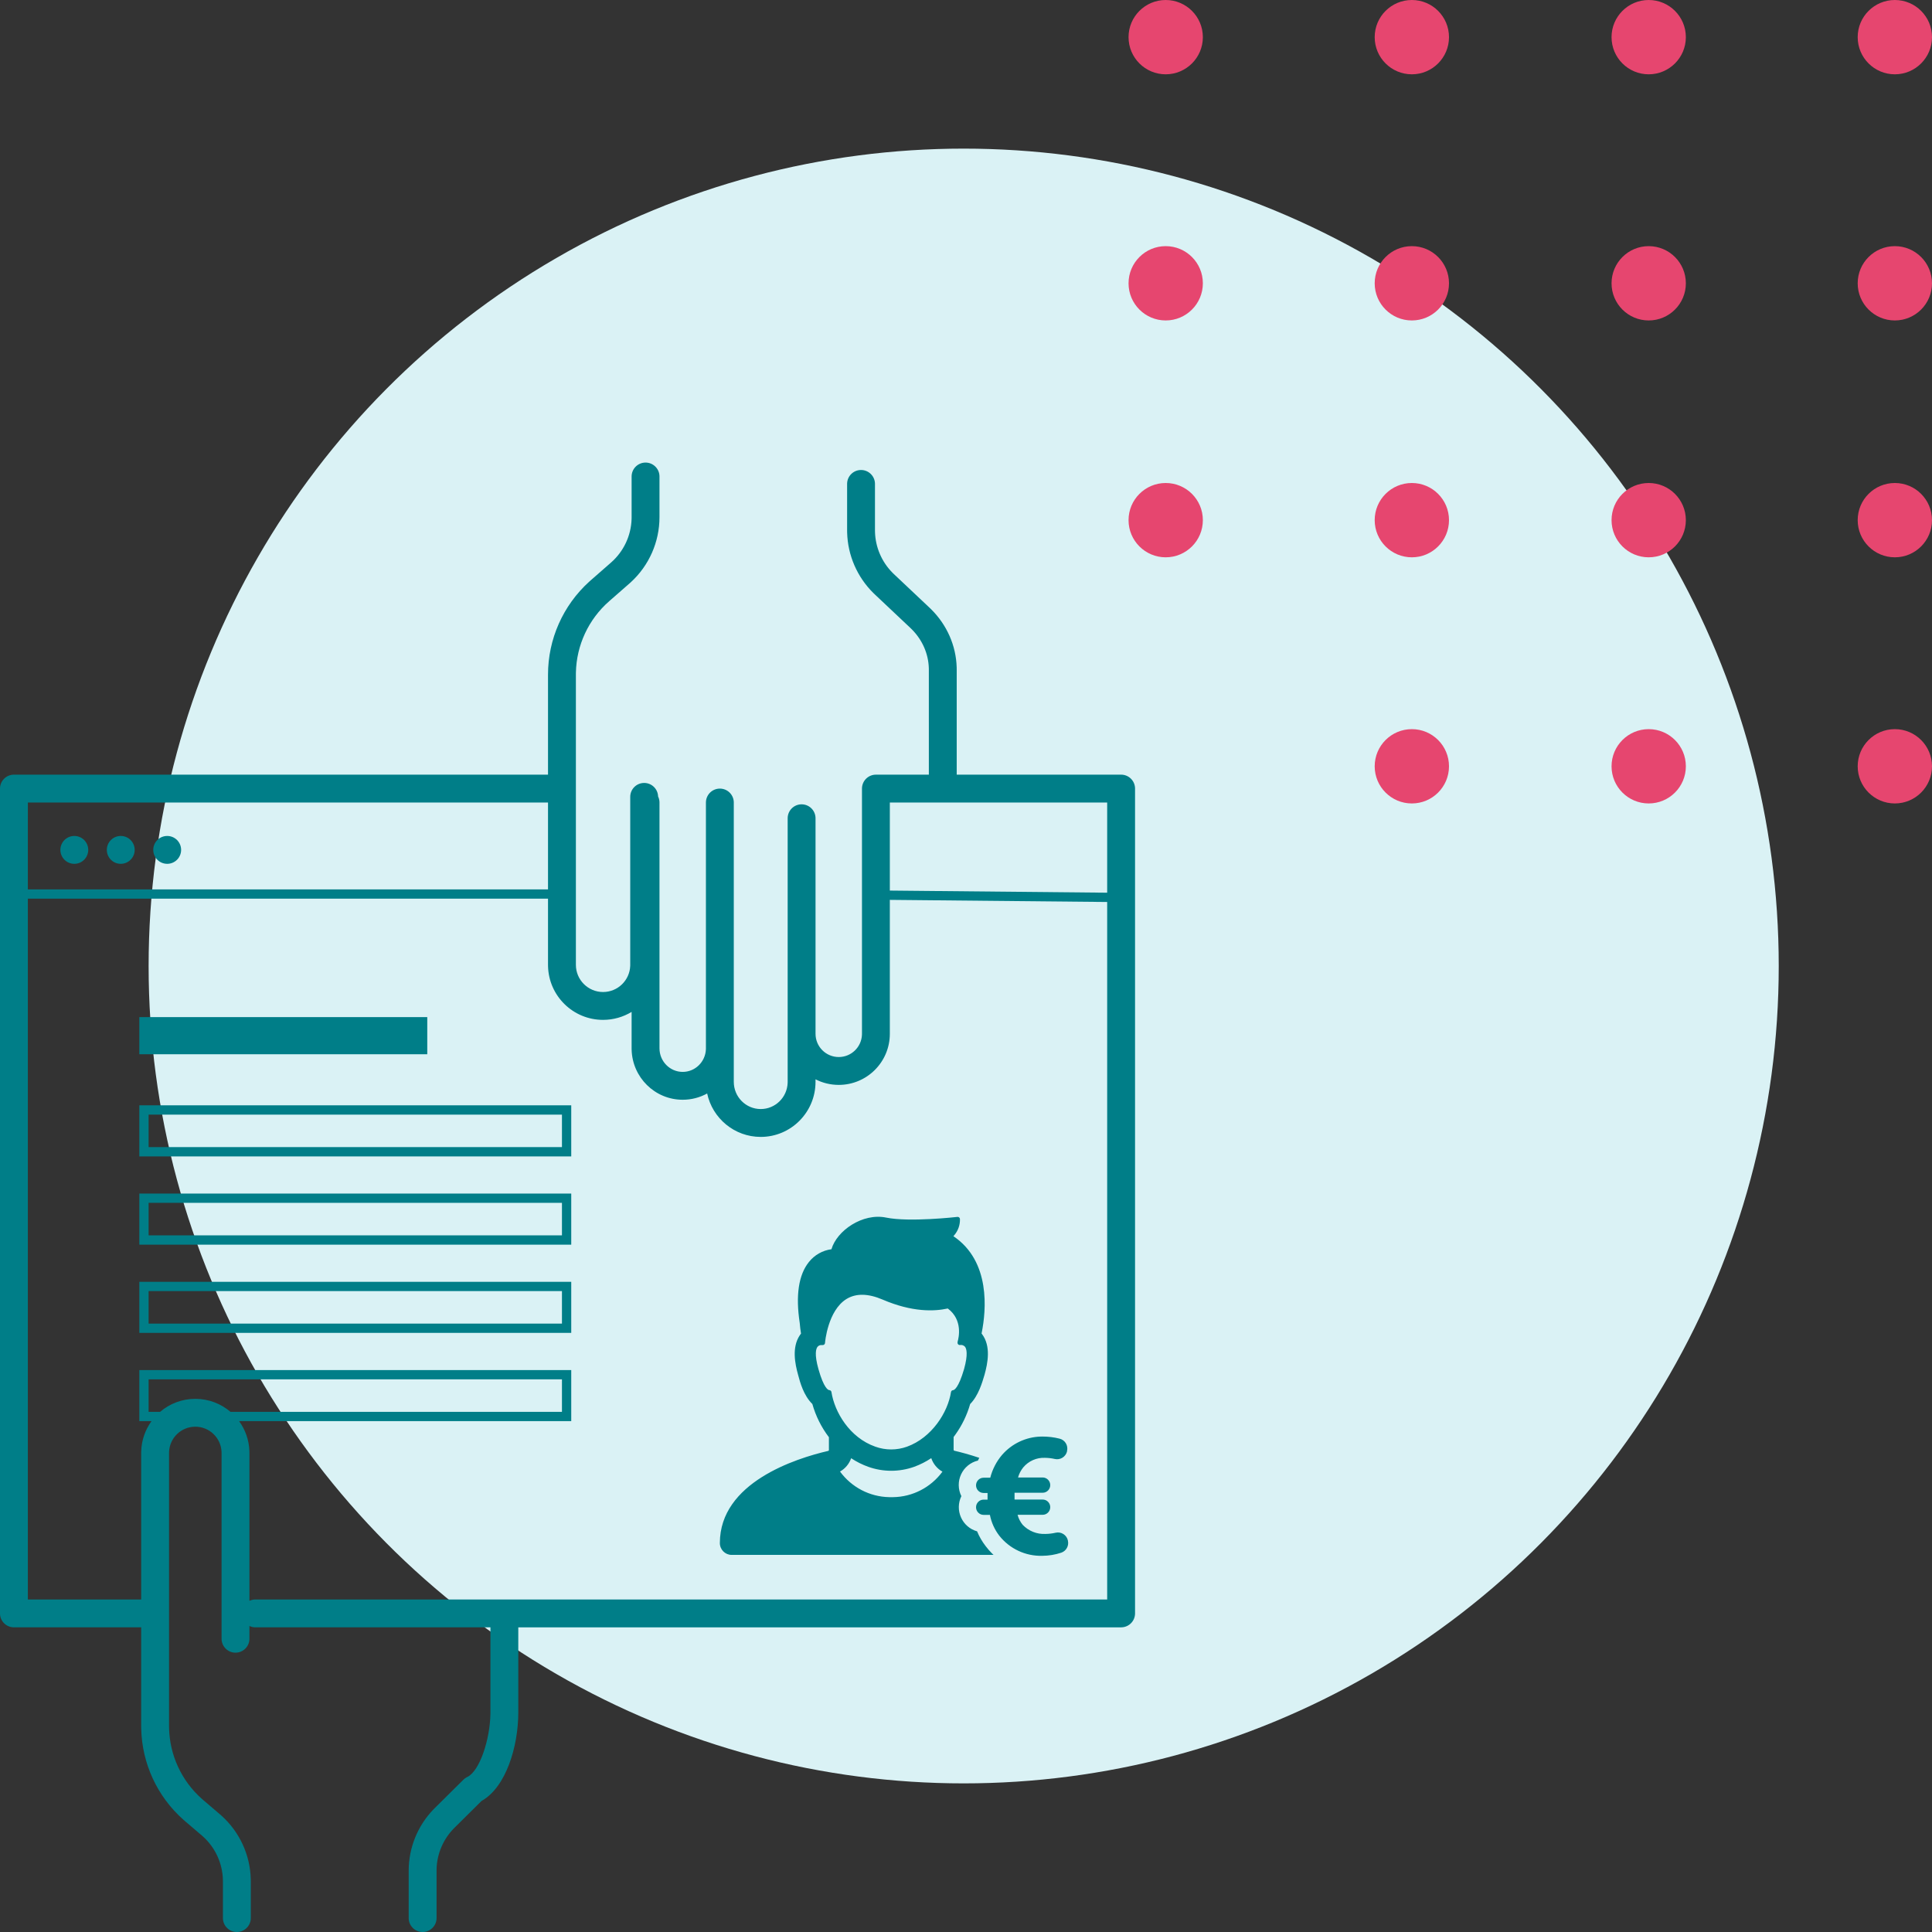
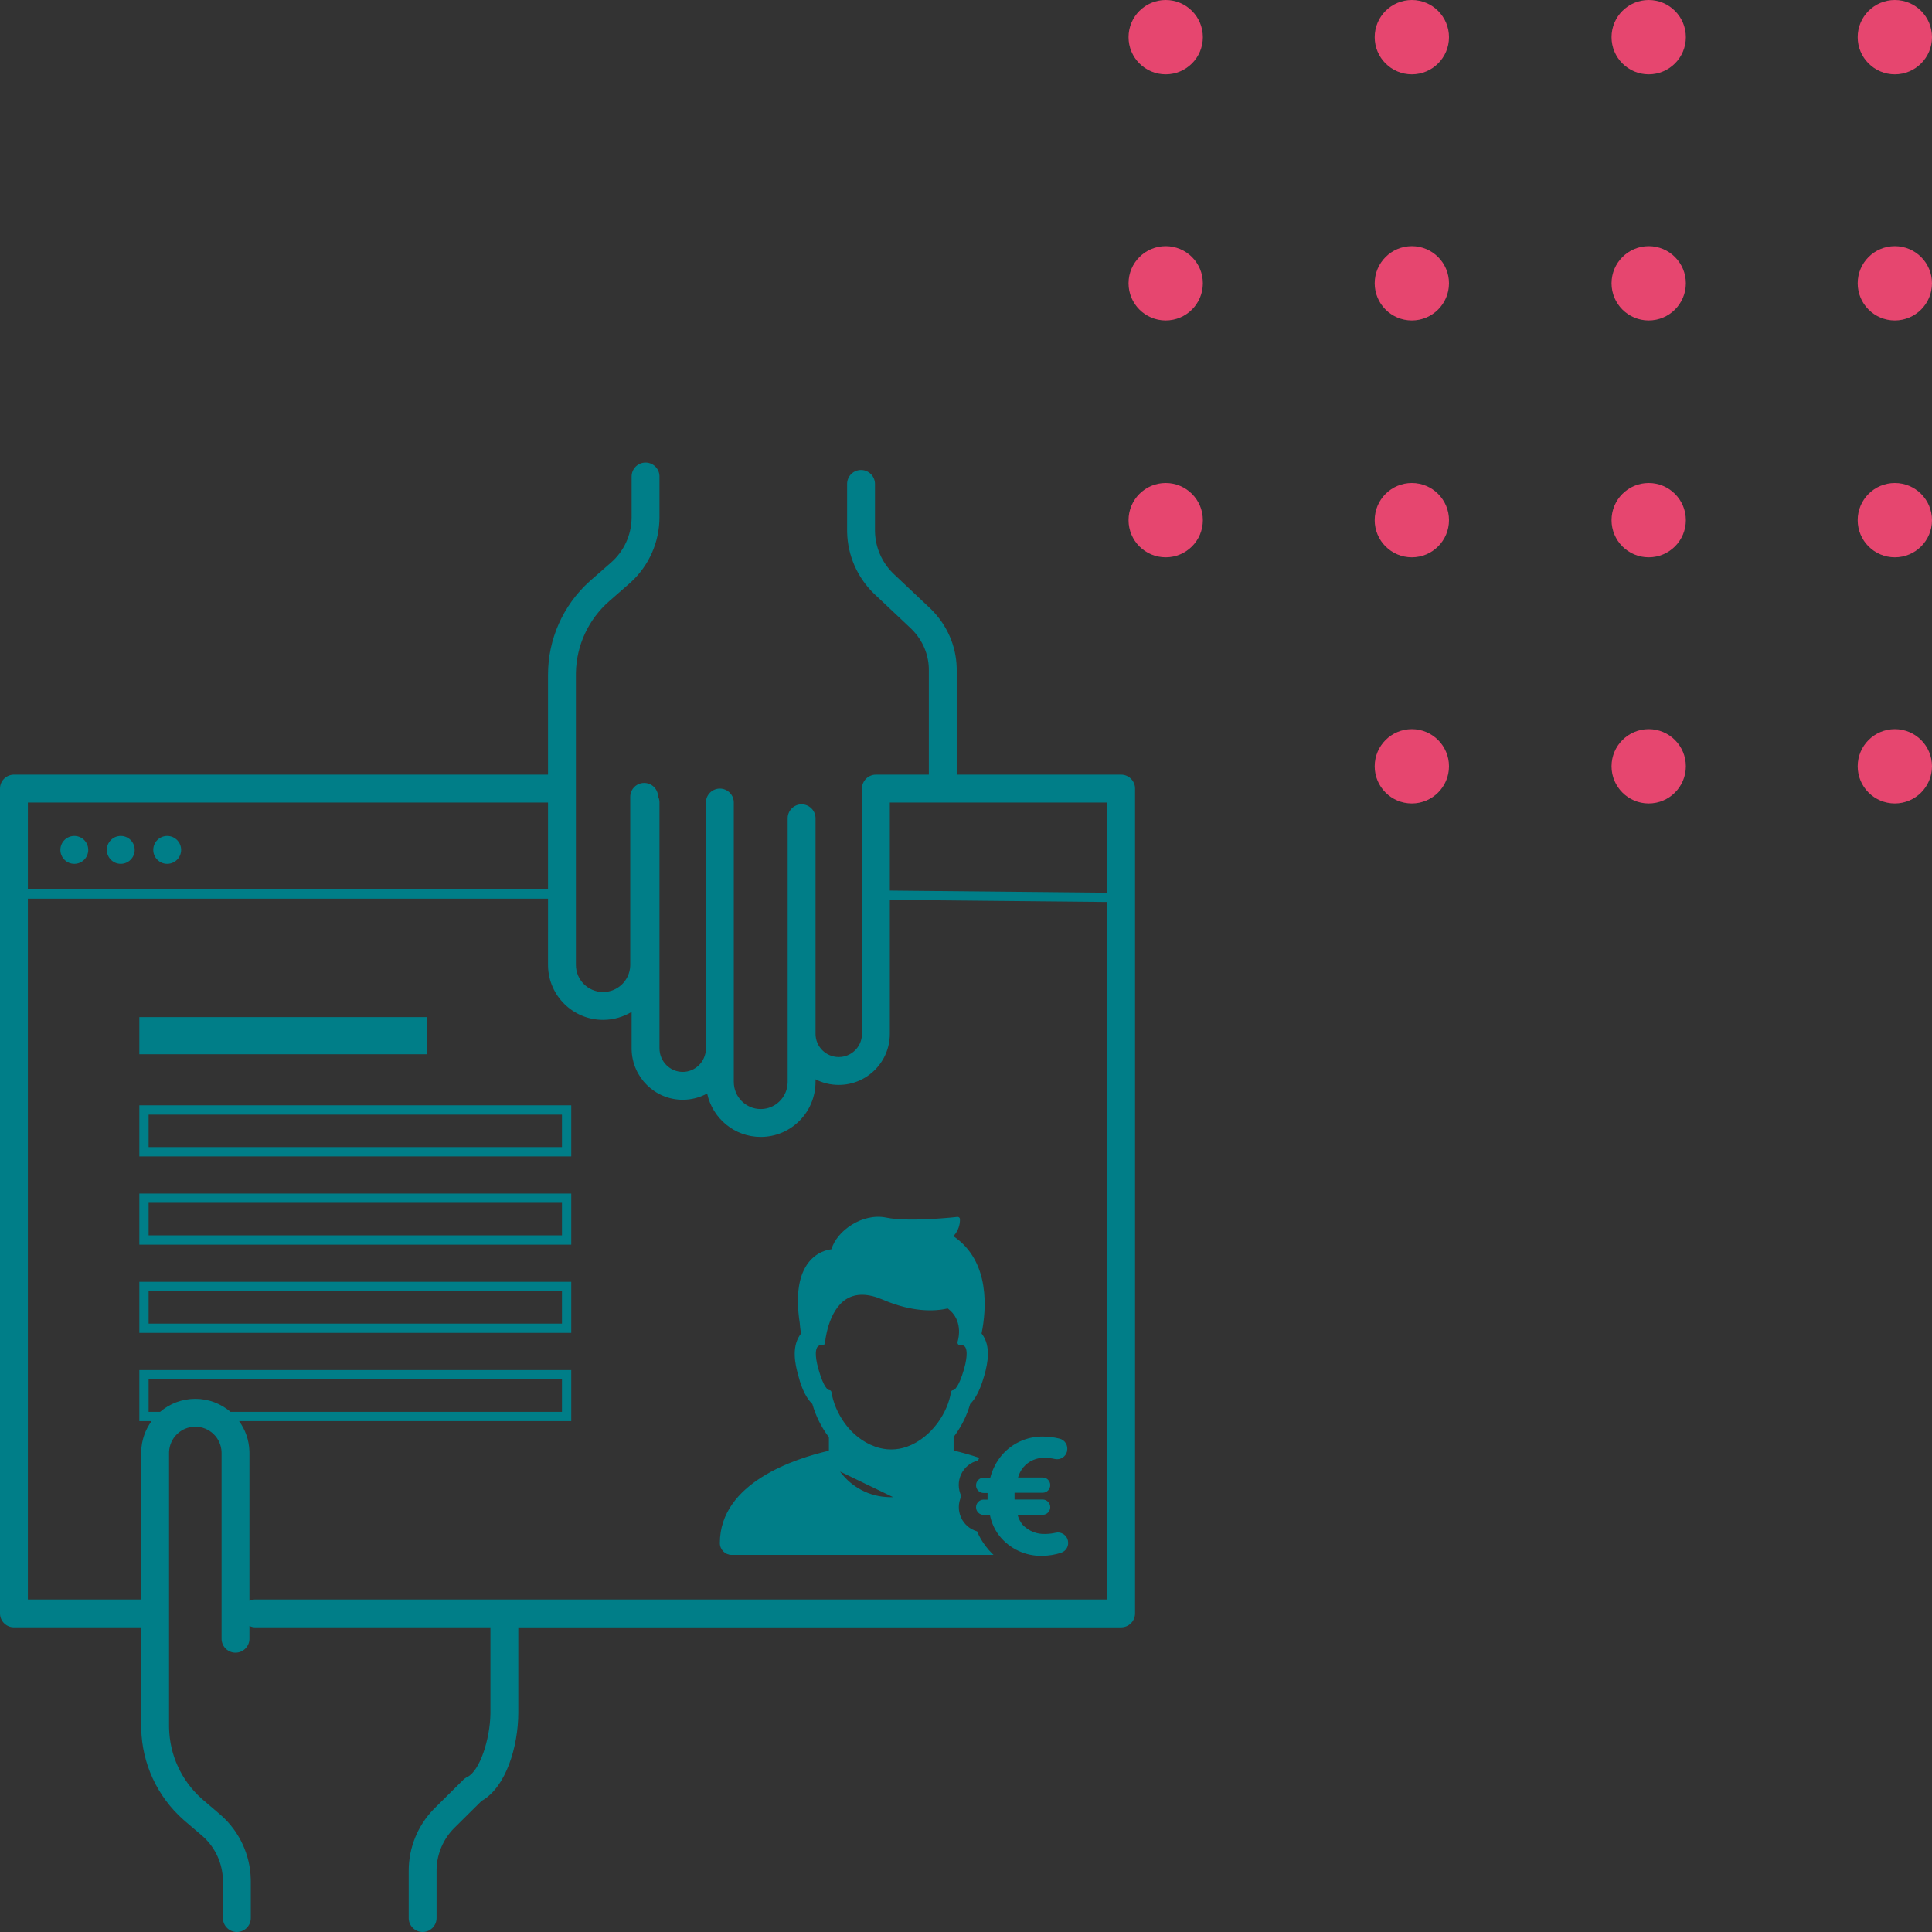
<svg xmlns="http://www.w3.org/2000/svg" width="318" height="318" viewBox="0 0 318 318">
  <rect x="0" y="0" width="318" height="318" fill="#333333" stroke="none" />
  <g fill="none" fill-rule="evenodd" transform="translate(-10330 -707)">
-     <ellipse cx="10488.618" cy="866" fill="#DAF2F5" rx="134.156" ry="134.538" />
-     <path fill="#007E88" fill-rule="nonzero" d="M10330 836.799c0-1.221.955-2.22 2.158-2.29l.135-.003h87.908v-16.47c0-5.832 2.467-11.385 6.78-15.294l.266-.237 3.322-2.908c2.087-1.826 3.312-4.438 3.389-7.2l.003-.277v-6.69c0-1.267 1.027-2.293 2.294-2.293 1.221 0 2.22.954 2.29 2.158l.003.135v6.69c0 4.08-1.716 7.966-4.718 10.714l-.24.214-3.322 2.908c-3.401 2.978-5.386 7.247-5.476 11.757l-.003.322v47.773c0 2.47 2.002 4.473 4.472 4.473 2.414 0 4.381-1.913 4.47-4.305l.003-.168v-27.656c.005-1.266 1.037-2.289 2.303-2.283 1.221.005 2.216.964 2.28 2.168l.002.056c.128.264.207.556.225.865l.004.134v40.452c0 2.15 1.717 3.885 3.822 3.885 2.05 0 3.732-1.644 3.819-3.716l.003-.169v-40.452c0-1.266 1.027-2.293 2.294-2.293 1.22 0 2.22.955 2.289 2.159l.004.134v45.979c0 2.474 1.988 4.473 4.433 4.473 2.39 0 4.341-1.908 4.43-4.301l.004-.172v-43.39c0-1.266 1.027-2.293 2.293-2.293 1.222 0 2.22.955 2.29 2.159l.004.134v35.48c0 2.11 1.71 3.822 3.822 3.822 2.055 0 3.732-1.623 3.818-3.657l.004-.165v-40.362c0-1.266 1.027-2.293 2.293-2.293l.041.002.052-.002h8.621V817.24l-.004-.275c-.07-2.362-1.059-4.625-2.788-6.368l-.24-.234-5.863-5.529-.24-.231c-2.667-2.635-4.213-6.2-4.313-9.947l-.005-.388v-7.616l.004-.135c.07-1.204 1.068-2.158 2.289-2.158 1.214 0 2.207.943 2.288 2.136l.005.157v7.616l.004.283c.072 2.523 1.102 4.925 2.88 6.716l.235.23 5.862 5.53.242.233c2.614 2.58 4.125 6.002 4.226 9.594l.005.386v17.265h27.06c1.222 0 2.22.954 2.29 2.158l.004.135v135.762c0 1.22-.955 2.22-2.159 2.289l-.134.004h-99.223v14.015c0 5.628-2.034 12.286-6.014 14.542l-.036.02-4.461 4.422c-1.816 1.8-2.865 4.227-2.938 6.775l-.004.283v7.796c0 1.266-1.027 2.293-2.293 2.293-1.222 0-2.22-.955-2.29-2.159l-.004-.134v-7.796c0-3.763 1.46-7.375 4.067-10.079l.233-.236 4.708-4.666c.148-.147.315-.273.497-.375l.139-.07c2.058-.972 3.745-6.228 3.808-10.378l.002-.238v-14.015h-38.68c-.353 0-.688-.08-.987-.223v2.1l-.004.136c-.07 1.203-1.068 2.158-2.29 2.158-1.213 0-2.206-.943-2.287-2.136l-.005-.157v-30.579l-.003-.166c-.088-2.31-1.988-4.156-4.32-4.156-2.317 0-4.208 1.823-4.317 4.113l-.005.21v44.922l.003.32c.088 4.443 2.015 8.65 5.318 11.618l.304.267 2.74 2.34.24.21c2.985 2.666 4.737 6.446 4.844 10.445l.005.388v6.043l-.004.134c-.07 1.204-1.068 2.159-2.29 2.159-1.213 0-2.207-.943-2.287-2.136l-.006-.157v-6.043l-.004-.281c-.076-2.695-1.244-5.244-3.235-7.06l-.243-.215-2.74-2.34-.267-.233c-4.32-3.82-6.842-9.274-6.96-15.037l-.005-.422v-16.222h-20.945c-1.221 0-2.22-.955-2.29-2.159l-.003-.134V836.799zm4.586 18.118v115.35l18.652.001v-24.115l.003-.226c.047-1.872.67-3.6 1.7-5.014h-2.008v-8.408h71.091v8.408h-54.67c1.022 1.405 1.645 3.12 1.698 4.977l.004.263v24.337c.261-.125.549-.201.852-.219l.135-.004h140.195l-.001-114.803-35.774-.35v22.047c0 4.644-3.764 8.408-8.408 8.408-1.377 0-2.676-.33-3.823-.917v.419c0 5-4.035 9.06-9.02 9.06-4.33 0-7.944-3.064-8.818-7.147-1.194.658-2.565 1.031-4.024 1.031-4.575 0-8.289-3.678-8.406-8.25l-.003-.22v-5.991c-1.37.833-2.979 1.313-4.7 1.313-4.926 0-8.934-3.932-9.056-8.829l-.003-.23-.001-10.891h-85.615zm141.877-15.824v14.492l35.774.35v-14.843h-35.774zm14.189 112.389c0-.694.558-1.256 1.248-1.256h1.092c.356-1.385 1.019-2.67 1.941-3.755 1.618-1.86 3.93-2.95 6.378-3.017l.281-.003c.938-.002 1.87.112 2.78.338.44.1.82.372 1.057.755.235.387.308.85.2 1.29v.07c-.23.898-1.128 1.447-2.025 1.236-.53-.12-1.074-.183-1.617-.188-1.368-.059-2.684.523-3.566 1.576-.395.488-.685 1.052-.855 1.657h4.051c.69 0 1.249.565 1.249 1.259 0 .691-.558 1.255-1.248 1.255h-4.628v1.119h4.628c.69 0 1.248.562 1.248 1.256s-.558 1.255-1.248 1.255h-4.128c.16.61.448 1.175.847 1.66.973 1.017 2.338 1.561 3.74 1.49.567-.005 1.13-.074 1.681-.2.44-.102.902-.021 1.282.226.379.244.644.63.737 1.075v.033c.185.834-.288 1.675-1.094 1.952-1.01.336-2.07.509-3.136.514-2.75.073-5.373-1.157-7.079-3.325-.768-1.002-1.294-2.169-1.534-3.412h-1.034c-.69 0-1.248-.562-1.248-1.256s.558-1.255 1.248-1.255h.647v-1.093h-.647c-.69 0-1.248-.562-1.248-1.256zm-42.166 9.494c0-9.957 12.474-13.92 17.837-15.163.051-.011.09-.05.105-.098l.007-.052v-2.102c-1.241-1.634-2.166-3.488-2.725-5.465-1.43-1.393-2.027-3.58-2.338-4.77-.524-1.865-1.055-4.539.254-6.519l.153-.217.066-.084c-.096-.592-.167-1.167-.212-1.751-.698-4.555-.175-7.934 1.506-10.028.92-1.162 2.252-1.917 3.715-2.108.88-3.053 5.13-6.012 9.013-5.206 3.803.78 11.646-.104 11.724-.117.099-.01.2.02.278.084.078.064.129.158.136.26.03.977-.302 1.925-.931 2.664l-.15.167c6.166 4.137 5.39 12.235 4.673 15.841l-.036.174.066.084c1.509 2.006.958 4.784.415 6.736-.362 1.21-.984 3.404-2.356 4.79-.52 1.813-1.346 3.521-2.444 5.049l-.28.378v2.107c-.003.071.043.132.11.15 1.12.262 2.556.646 4.115 1.172-.078.15-.149.3-.22.45-1.22.29-2.241 1.124-2.772 2.265-.533 1.139-.518 2.463.043 3.592-.538 1.1-.559 2.387-.058 3.505.5 1.121 1.468 1.958 2.646 2.286.359.874.837 1.695 1.415 2.44.312.415.65.805 1.015 1.17l.28.269h-43.11c-1.071 0-1.94-.875-1.94-1.953zm16.227-28.626c.885 3.142 1.603 3.468 1.805 3.46.17.015.308.143.336.313.505 3.281 2.977 7.504 7.22 8.993 1.689.608 3.533.608 5.222 0 4.069-1.477 6.715-5.636 7.233-8.986.025-.17.164-.3.336-.313.182 0 .9-.325 1.818-3.48.684-2.453.394-3.345.161-3.658-.207-.239-.523-.35-.834-.295-.126.013-.25-.04-.328-.142-.063-.08-.09-.18-.076-.278l.017-.073v-.07c.175-.588.898-3.575-1.624-5.449-2.215.489-5.843.631-10.721-1.464-2.389-1.022-4.38-1.055-5.94-.104-3.11 1.907-3.545 7.192-3.545 7.242-.011.178-.146.317-.315.343l-.074.003h-.167c-.263-.02-.521.092-.685.3-.24.313-.531 1.205.162 3.658zm3.551 16.859c1.899 2.597 4.888 4.152 8.08 4.216l.331.001h.328c3.204-.046 6.21-1.594 8.12-4.197-.866-.485-1.523-1.278-1.842-2.224-.877.585-1.82 1.063-2.808 1.424-2.446.872-5.117.872-7.564 0-.99-.354-1.935-.83-2.815-1.411-.323.93-.973 1.71-1.83 2.191zm-115.331-31.228h71.091v8.408h-71.091v-8.408zm0-14.524h71.091v8.408h-71.091v-8.408zm0-14.524h71.091v8.408h-71.091v-8.408zm1.528 45.1v5.352h1.894c1.557-1.335 3.58-2.14 5.792-2.14 2.211 0 4.235.805 5.792 2.139h54.556v-5.35h-68.034zm0-14.523v5.35h68.034v-5.35h-68.034zm0-14.524v5.35h68.034v-5.35h-68.034zm0-14.524v5.35h68.034v-5.35h-68.034zm-19.874-51.37l-.001 14.296h85.615v-14.295h-85.614zm18.346 35.317h47.394v6.115h-47.394v-6.115zm2.293-27.52c0-1.266 1.027-2.293 2.293-2.293 1.267 0 2.293 1.027 2.293 2.293 0 1.267-1.026 2.294-2.293 2.294-1.266 0-2.293-1.027-2.293-2.294zm-7.644 0c0-1.266 1.026-2.293 2.293-2.293 1.266 0 2.293 1.027 2.293 2.293 0 1.267-1.026 2.294-2.293 2.294-1.266 0-2.293-1.027-2.293-2.294zm-7.645 0c0-1.266 1.027-2.293 2.294-2.293 1.266 0 2.293 1.027 2.293 2.293 0 1.267-1.027 2.294-2.293 2.294-1.267 0-2.293-1.027-2.293-2.294z" />
+     <path fill="#007E88" fill-rule="nonzero" d="M10330 836.799c0-1.221.955-2.22 2.158-2.29l.135-.003h87.908v-16.47c0-5.832 2.467-11.385 6.78-15.294l.266-.237 3.322-2.908c2.087-1.826 3.312-4.438 3.389-7.2l.003-.277v-6.69c0-1.267 1.027-2.293 2.294-2.293 1.221 0 2.22.954 2.29 2.158l.003.135v6.69c0 4.08-1.716 7.966-4.718 10.714l-.24.214-3.322 2.908c-3.401 2.978-5.386 7.247-5.476 11.757l-.003.322v47.773c0 2.47 2.002 4.473 4.472 4.473 2.414 0 4.381-1.913 4.47-4.305l.003-.168v-27.656c.005-1.266 1.037-2.289 2.303-2.283 1.221.005 2.216.964 2.28 2.168l.002.056c.128.264.207.556.225.865l.004.134v40.452c0 2.15 1.717 3.885 3.822 3.885 2.05 0 3.732-1.644 3.819-3.716l.003-.169v-40.452c0-1.266 1.027-2.293 2.294-2.293 1.22 0 2.22.955 2.289 2.159l.004.134v45.979c0 2.474 1.988 4.473 4.433 4.473 2.39 0 4.341-1.908 4.43-4.301l.004-.172v-43.39c0-1.266 1.027-2.293 2.293-2.293 1.222 0 2.22.955 2.29 2.159l.004.134v35.48c0 2.11 1.71 3.822 3.822 3.822 2.055 0 3.732-1.623 3.818-3.657l.004-.165v-40.362c0-1.266 1.027-2.293 2.293-2.293l.041.002.052-.002h8.621V817.24l-.004-.275c-.07-2.362-1.059-4.625-2.788-6.368l-.24-.234-5.863-5.529-.24-.231c-2.667-2.635-4.213-6.2-4.313-9.947l-.005-.388v-7.616l.004-.135c.07-1.204 1.068-2.158 2.289-2.158 1.214 0 2.207.943 2.288 2.136l.005.157v7.616l.004.283c.072 2.523 1.102 4.925 2.88 6.716l.235.23 5.862 5.53.242.233c2.614 2.58 4.125 6.002 4.226 9.594l.005.386v17.265h27.06c1.222 0 2.22.954 2.29 2.158l.004.135v135.762c0 1.22-.955 2.22-2.159 2.289l-.134.004h-99.223v14.015c0 5.628-2.034 12.286-6.014 14.542l-.036.02-4.461 4.422c-1.816 1.8-2.865 4.227-2.938 6.775l-.004.283v7.796c0 1.266-1.027 2.293-2.293 2.293-1.222 0-2.22-.955-2.29-2.159l-.004-.134v-7.796c0-3.763 1.46-7.375 4.067-10.079l.233-.236 4.708-4.666c.148-.147.315-.273.497-.375l.139-.07c2.058-.972 3.745-6.228 3.808-10.378l.002-.238v-14.015h-38.68c-.353 0-.688-.08-.987-.223v2.1l-.004.136c-.07 1.203-1.068 2.158-2.29 2.158-1.213 0-2.206-.943-2.287-2.136l-.005-.157v-30.579l-.003-.166c-.088-2.31-1.988-4.156-4.32-4.156-2.317 0-4.208 1.823-4.317 4.113l-.005.21v44.922l.003.32c.088 4.443 2.015 8.65 5.318 11.618l.304.267 2.74 2.34.24.21c2.985 2.666 4.737 6.446 4.844 10.445l.005.388v6.043l-.004.134c-.07 1.204-1.068 2.159-2.29 2.159-1.213 0-2.207-.943-2.287-2.136l-.006-.157v-6.043l-.004-.281c-.076-2.695-1.244-5.244-3.235-7.06l-.243-.215-2.74-2.34-.267-.233c-4.32-3.82-6.842-9.274-6.96-15.037l-.005-.422v-16.222h-20.945c-1.221 0-2.22-.955-2.29-2.159l-.003-.134V836.799zm4.586 18.118v115.35l18.652.001v-24.115l.003-.226c.047-1.872.67-3.6 1.7-5.014h-2.008v-8.408h71.091v8.408h-54.67c1.022 1.405 1.645 3.12 1.698 4.977l.004.263v24.337c.261-.125.549-.201.852-.219l.135-.004h140.195l-.001-114.803-35.774-.35v22.047c0 4.644-3.764 8.408-8.408 8.408-1.377 0-2.676-.33-3.823-.917v.419c0 5-4.035 9.06-9.02 9.06-4.33 0-7.944-3.064-8.818-7.147-1.194.658-2.565 1.031-4.024 1.031-4.575 0-8.289-3.678-8.406-8.25l-.003-.22v-5.991c-1.37.833-2.979 1.313-4.7 1.313-4.926 0-8.934-3.932-9.056-8.829l-.003-.23-.001-10.891h-85.615zm141.877-15.824v14.492l35.774.35v-14.843h-35.774zm14.189 112.389c0-.694.558-1.256 1.248-1.256h1.092c.356-1.385 1.019-2.67 1.941-3.755 1.618-1.86 3.93-2.95 6.378-3.017l.281-.003c.938-.002 1.87.112 2.78.338.44.1.82.372 1.057.755.235.387.308.85.2 1.29v.07c-.23.898-1.128 1.447-2.025 1.236-.53-.12-1.074-.183-1.617-.188-1.368-.059-2.684.523-3.566 1.576-.395.488-.685 1.052-.855 1.657h4.051c.69 0 1.249.565 1.249 1.259 0 .691-.558 1.255-1.248 1.255h-4.628v1.119h4.628c.69 0 1.248.562 1.248 1.256s-.558 1.255-1.248 1.255h-4.128c.16.61.448 1.175.847 1.66.973 1.017 2.338 1.561 3.74 1.49.567-.005 1.13-.074 1.681-.2.44-.102.902-.021 1.282.226.379.244.644.63.737 1.075v.033c.185.834-.288 1.675-1.094 1.952-1.01.336-2.07.509-3.136.514-2.75.073-5.373-1.157-7.079-3.325-.768-1.002-1.294-2.169-1.534-3.412h-1.034c-.69 0-1.248-.562-1.248-1.256s.558-1.255 1.248-1.255h.647v-1.093h-.647c-.69 0-1.248-.562-1.248-1.256zm-42.166 9.494c0-9.957 12.474-13.92 17.837-15.163.051-.011.09-.05.105-.098l.007-.052v-2.102c-1.241-1.634-2.166-3.488-2.725-5.465-1.43-1.393-2.027-3.58-2.338-4.77-.524-1.865-1.055-4.539.254-6.519l.153-.217.066-.084c-.096-.592-.167-1.167-.212-1.751-.698-4.555-.175-7.934 1.506-10.028.92-1.162 2.252-1.917 3.715-2.108.88-3.053 5.13-6.012 9.013-5.206 3.803.78 11.646-.104 11.724-.117.099-.01.2.02.278.084.078.064.129.158.136.26.03.977-.302 1.925-.931 2.664l-.15.167c6.166 4.137 5.39 12.235 4.673 15.841l-.036.174.066.084c1.509 2.006.958 4.784.415 6.736-.362 1.21-.984 3.404-2.356 4.79-.52 1.813-1.346 3.521-2.444 5.049l-.28.378v2.107c-.003.071.043.132.11.15 1.12.262 2.556.646 4.115 1.172-.078.15-.149.3-.22.45-1.22.29-2.241 1.124-2.772 2.265-.533 1.139-.518 2.463.043 3.592-.538 1.1-.559 2.387-.058 3.505.5 1.121 1.468 1.958 2.646 2.286.359.874.837 1.695 1.415 2.44.312.415.65.805 1.015 1.17l.28.269h-43.11c-1.071 0-1.94-.875-1.94-1.953zm16.227-28.626c.885 3.142 1.603 3.468 1.805 3.46.17.015.308.143.336.313.505 3.281 2.977 7.504 7.22 8.993 1.689.608 3.533.608 5.222 0 4.069-1.477 6.715-5.636 7.233-8.986.025-.17.164-.3.336-.313.182 0 .9-.325 1.818-3.48.684-2.453.394-3.345.161-3.658-.207-.239-.523-.35-.834-.295-.126.013-.25-.04-.328-.142-.063-.08-.09-.18-.076-.278l.017-.073v-.07c.175-.588.898-3.575-1.624-5.449-2.215.489-5.843.631-10.721-1.464-2.389-1.022-4.38-1.055-5.94-.104-3.11 1.907-3.545 7.192-3.545 7.242-.011.178-.146.317-.315.343l-.074.003h-.167c-.263-.02-.521.092-.685.3-.24.313-.531 1.205.162 3.658zm3.551 16.859c1.899 2.597 4.888 4.152 8.08 4.216l.331.001h.328zm-115.331-31.228h71.091v8.408h-71.091v-8.408zm0-14.524h71.091v8.408h-71.091v-8.408zm0-14.524h71.091v8.408h-71.091v-8.408zm1.528 45.1v5.352h1.894c1.557-1.335 3.58-2.14 5.792-2.14 2.211 0 4.235.805 5.792 2.139h54.556v-5.35h-68.034zm0-14.523v5.35h68.034v-5.35h-68.034zm0-14.524v5.35h68.034v-5.35h-68.034zm0-14.524v5.35h68.034v-5.35h-68.034zm-19.874-51.37l-.001 14.296h85.615v-14.295h-85.614zm18.346 35.317h47.394v6.115h-47.394v-6.115zm2.293-27.52c0-1.266 1.027-2.293 2.293-2.293 1.267 0 2.293 1.027 2.293 2.293 0 1.267-1.026 2.294-2.293 2.294-1.266 0-2.293-1.027-2.293-2.294zm-7.644 0c0-1.266 1.026-2.293 2.293-2.293 1.266 0 2.293 1.027 2.293 2.293 0 1.267-1.026 2.294-2.293 2.294-1.266 0-2.293-1.027-2.293-2.294zm-7.645 0c0-1.266 1.027-2.293 2.294-2.293 1.266 0 2.293 1.027 2.293 2.293 0 1.267-1.027 2.294-2.293 2.294-1.267 0-2.293-1.027-2.293-2.294z" />
    <path fill="#E6466F" d="M10641.885 827.014c-3.378 0-6.116 2.738-6.116 6.116 0 3.377 2.738 6.115 6.116 6.115 3.377 0 6.115-2.738 6.115-6.115 0-3.378-2.738-6.116-6.115-6.116zm-40.515 0c-3.377 0-6.115 2.738-6.115 6.116 0 3.377 2.738 6.115 6.115 6.115 3.378 0 6.116-2.738 6.116-6.115 0-3.378-2.738-6.116-6.116-6.116zm-38.985 0c-3.378 0-6.116 2.738-6.116 6.116 0 3.377 2.738 6.115 6.116 6.115 3.377 0 6.115-2.738 6.115-6.115 0-3.378-2.738-6.116-6.115-6.116zm79.5-40.514c-3.378 0-6.116 2.738-6.116 6.115 0 3.378 2.738 6.116 6.116 6.116 3.377 0 6.115-2.738 6.115-6.116 0-3.377-2.738-6.115-6.115-6.115zm-40.515 0c-3.377 0-6.115 2.738-6.115 6.115 0 3.378 2.738 6.116 6.115 6.116 3.378 0 6.116-2.738 6.116-6.116 0-3.377-2.738-6.115-6.116-6.115zm-38.985 0c-3.378 0-6.116 2.738-6.116 6.115 0 3.378 2.738 6.116 6.116 6.116 3.377 0 6.115-2.738 6.115-6.116 0-3.377-2.738-6.115-6.115-6.115zm-40.515 0c-3.377 0-6.115 2.738-6.115 6.115 0 3.378 2.738 6.116 6.115 6.116 3.378 0 6.116-2.738 6.116-6.116 0-3.377-2.738-6.115-6.116-6.115zm120.015-38.986c-3.378 0-6.116 2.738-6.116 6.116 0 3.377 2.738 6.115 6.116 6.115 3.377 0 6.115-2.738 6.115-6.115 0-3.378-2.738-6.116-6.115-6.116zm-40.515 0c-3.377 0-6.115 2.738-6.115 6.116 0 3.377 2.738 6.115 6.115 6.115 3.378 0 6.116-2.738 6.116-6.115 0-3.378-2.738-6.116-6.116-6.116zm-38.985 0c-3.378 0-6.116 2.738-6.116 6.116 0 3.377 2.738 6.115 6.116 6.115 3.377 0 6.115-2.738 6.115-6.115 0-3.378-2.738-6.116-6.115-6.116zm-40.515 0c-3.377 0-6.115 2.738-6.115 6.116 0 3.377 2.738 6.115 6.115 6.115 3.378 0 6.116-2.738 6.116-6.115 0-3.378-2.738-6.116-6.116-6.116zM10641.885 707c-3.378 0-6.116 2.738-6.116 6.115 0 3.378 2.738 6.116 6.116 6.116 3.377 0 6.115-2.738 6.115-6.116 0-3.377-2.738-6.115-6.115-6.115zm-40.515 0c-3.377 0-6.115 2.738-6.115 6.115 0 3.378 2.738 6.116 6.115 6.116 3.378 0 6.116-2.738 6.116-6.116 0-3.377-2.738-6.115-6.116-6.115zm-38.985 0c-3.378 0-6.116 2.738-6.116 6.115 0 3.378 2.738 6.116 6.116 6.116 3.377 0 6.115-2.738 6.115-6.116 0-3.377-2.738-6.115-6.115-6.115zm-40.515 0c-3.377 0-6.115 2.738-6.115 6.115 0 3.378 2.738 6.116 6.115 6.116 3.378 0 6.116-2.738 6.116-6.116 0-3.377-2.738-6.115-6.116-6.115z" />
  </g>
</svg>